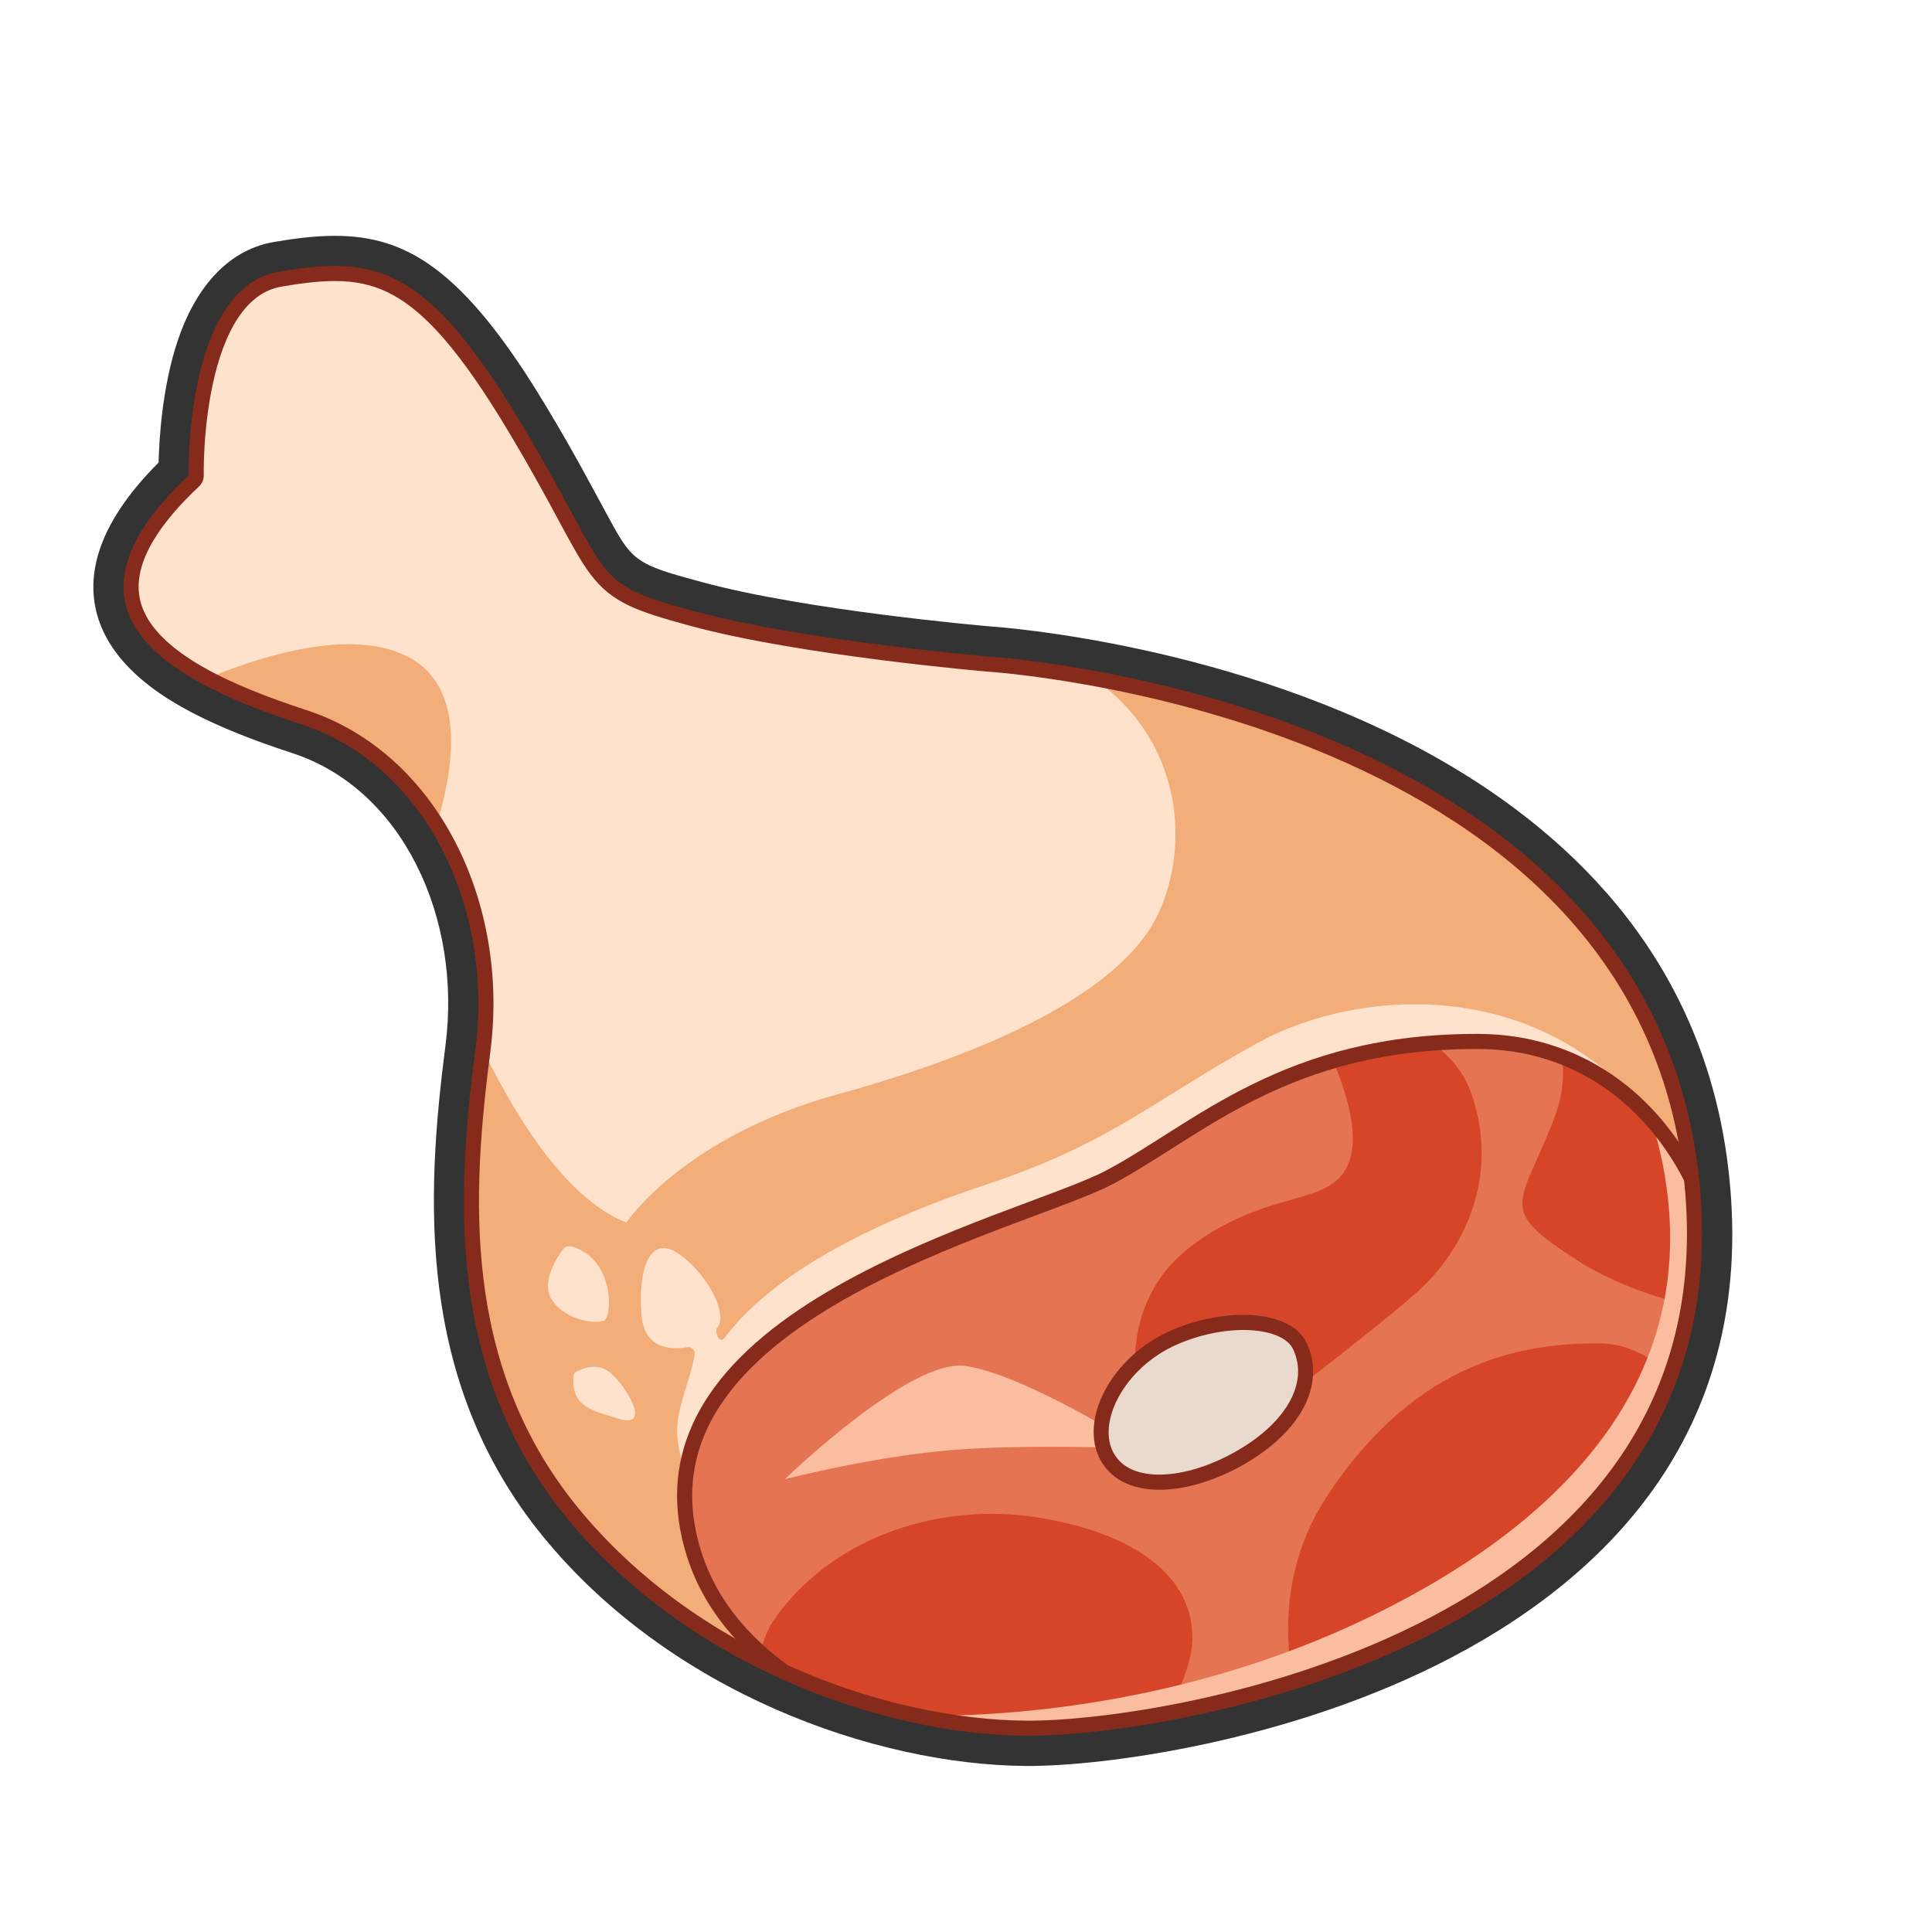
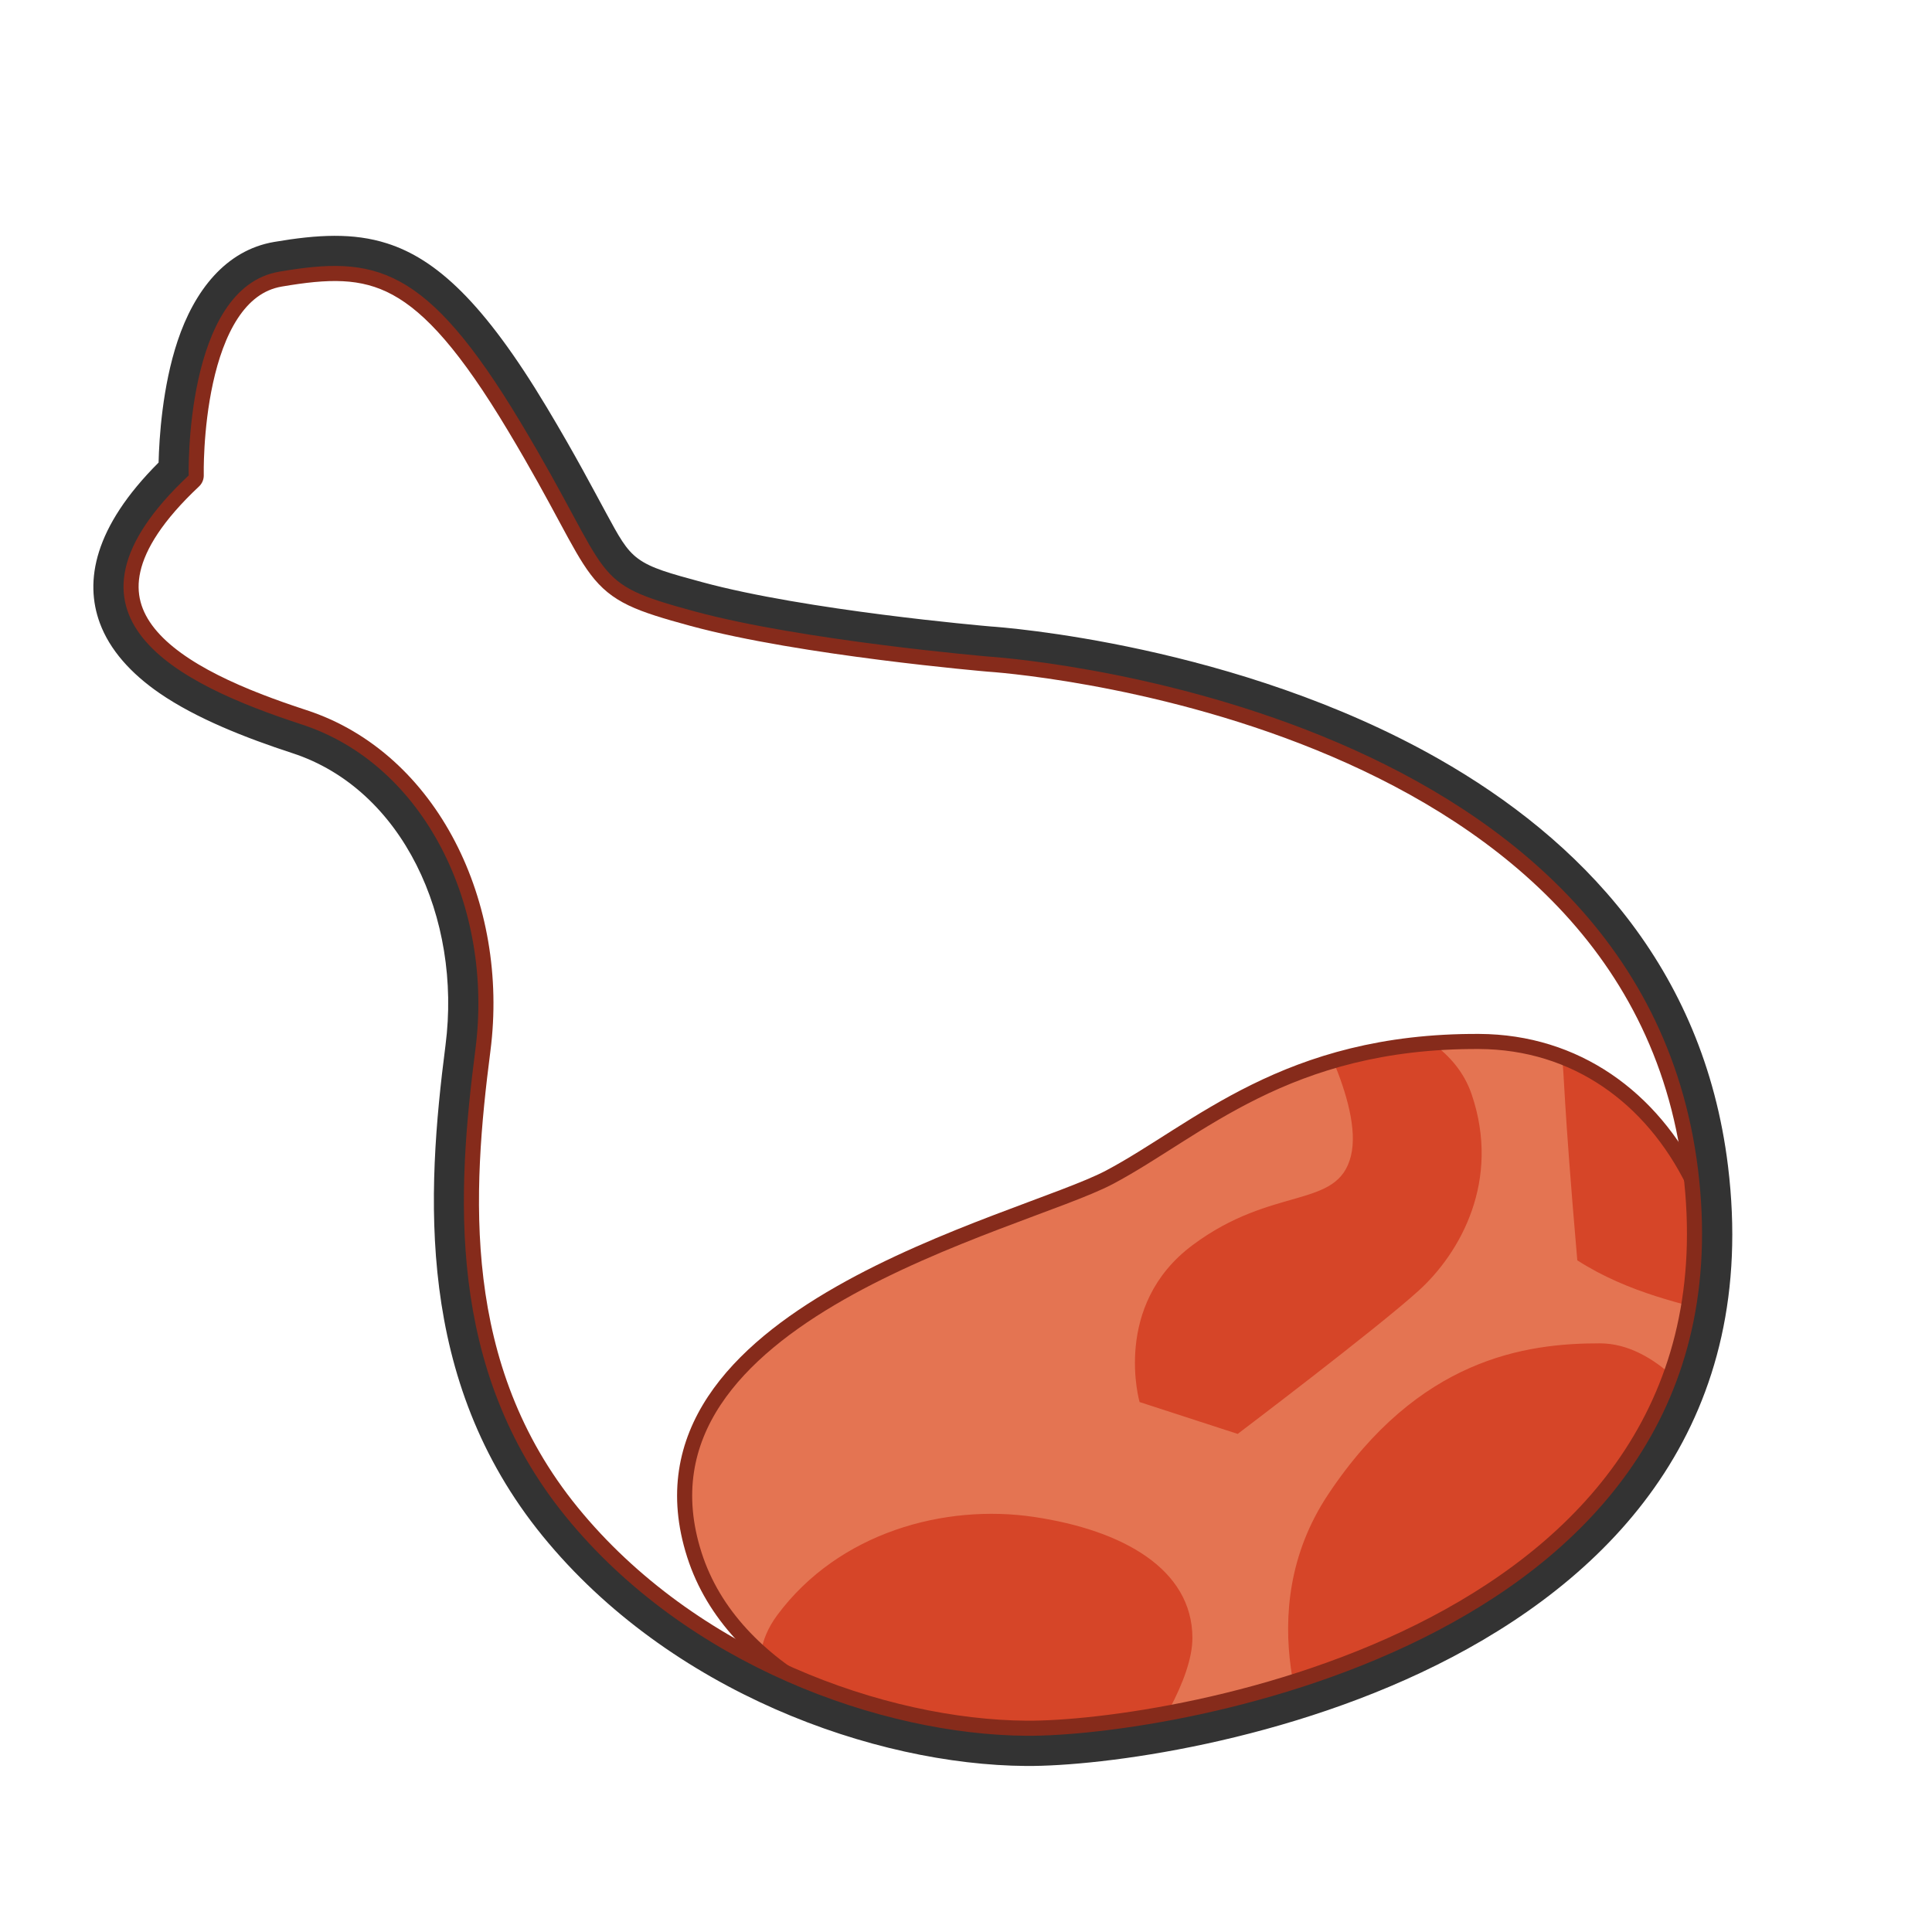
<svg xmlns="http://www.w3.org/2000/svg" width="100%" height="100%" viewBox="0 0 256 256" version="1.1" xml:space="preserve" style="fill-rule:evenodd;clip-rule:evenodd;stroke-linecap:round;stroke-linejoin:round;stroke-miterlimit:1.5;">
  <g>
-     <path d="M131,87C131,87 217.344,92.367 225,155C232.656,217.633 155.148,230.14 136,230C116.852,229.86 91.049,220.691 75,201C58.951,181.309 60.576,157.829 63,139C65.424,120.171 56.294,101.32 40,96C23.706,90.68 5.075,81.713 25,63C25,63 24.4,38.142 37,36C49.6,33.858 56.392,34.986 69,56C81.608,77.014 77.695,77.111 92,81C106.305,84.889 131,87 131,87Z" style="fill:rgb(255,226,203);" />
    <clipPath id="_clip1">
      <path d="M131,87C131,87 217.344,92.367 225,155C232.656,217.633 155.148,230.14 136,230C116.852,229.86 91.049,220.691 75,201C58.951,181.309 60.576,157.829 63,139C65.424,120.171 56.294,101.32 40,96C23.706,90.68 5.075,81.713 25,63C25,63 24.4,38.142 37,36C49.6,33.858 56.392,34.986 69,56C81.608,77.014 77.695,77.111 92,81C106.305,84.889 131,87 131,87Z" />
    </clipPath>
    <g clip-path="url(#_clip1)">
-       <path d="M90.941,195.066C90.455,198.424 90.742,202.06 92,206C93.822,211.708 97.425,216.366 102.115,220.168L100.33,220.947C90.934,216.234 82.031,209.627 75,201C58.951,181.309 60.576,157.829 63,139C63.069,138.465 63.128,137.93 63.178,137.394C67.957,147.57 74.849,158.795 83,162C83,162 90.46,150.662 111,145C131.54,139.338 147.761,131.592 153,122C157.623,113.537 157.765,97.405 142.813,88.504C166.733,92.547 219.115,106.854 225,155C225.157,156.286 225.279,157.551 225.365,158.796C224.216,156.081 222.814,153.559 221.182,151.277C221.124,151.185 221.063,151.093 221,151C205.326,128.016 179.232,131.343 167,137.999C153.209,145.504 147.34,151.419 131,156.846C109.185,164.092 100.203,171.741 96.014,177.26C95.268,178.243 94.687,176.37 95,176C96.704,173.988 93.269,168.25 89.718,166C86.167,163.75 84.535,167.908 85,174.194C85.352,178.954 89.184,178.837 91.027,178.512C91.263,178.467 91.508,178.521 91.704,178.662C91.899,178.803 92.028,179.018 92.06,179.257C91.859,181.817 89.644,186.473 89.718,189.648C89.77,191.894 90.37,193.771 90.941,195.066ZM75.974,182.414C75.984,182.138 76.135,181.886 76.374,181.746C77.231,181.305 79.305,180.449 81,182C83.184,183.999 86.315,189.307 82,188C77.832,186.737 75.803,186.21 75.974,182.414ZM75.706,165.156C75.293,165.044 74.854,165.197 74.599,165.541C73.705,166.754 71.792,169.81 73,172C74.542,174.796 78.724,175.541 80,175C81.227,174.48 81.395,166.719 75.706,165.156ZM26.316,90.35C34.955,86.68 46.599,83.222 54,87C62.076,91.122 60.101,102.506 57.456,110.519C53.42,103.709 47.461,98.436 40,96C35.307,94.468 30.421,92.633 26.316,90.35Z" style="fill:rgb(242,173,121);" />
      <path d="M168,237C168,237 102.187,237.907 92,206C81.813,174.093 135.315,162.182 147,156C158.685,149.818 170.378,137.87 196,138C221.622,138.13 236.181,167.511 225.53,198C214.879,228.489 168,237 168,237Z" style="fill:rgb(228,116,82);" />
      <clipPath id="_clip2">
        <path d="M168,237C168,237 102.187,237.907 92,206C81.813,174.093 135.315,162.182 147,156C158.685,149.818 170.378,137.87 196,138C221.622,138.13 236.181,167.511 225.53,198C214.879,228.489 168,237 168,237Z" />
      </clipPath>
      <g clip-path="url(#_clip2)">
-         <path d="M100.812,219.064C101.057,217.402 101.736,215.7 103,214C111.146,203.048 125.164,199.24 137,201C148.836,202.76 157.958,207.935 158,217C158.026,222.46 152.942,230.412 148.894,235.873C133.679,234.157 112.987,229.849 100.812,219.064ZM175.548,235.178C173.48,231.238 165.467,213.82 176,198C187.964,180.031 202.086,177.983 212,178C219.486,178.013 225.36,185.989 227.787,189.894C227.228,192.576 226.479,195.283 225.53,198C217.552,220.836 189.251,231.343 175.548,235.178ZM189.782,138.216C192.092,139.887 194.009,142.092 195,145C198.897,156.439 193.502,165.997 188,171C182.498,176.003 164,190 164,190L151,185.778C151,185.778 147.313,172.986 158,165C168.688,157.014 177.228,160.285 179,153.183C179.876,149.671 178.385,144.697 176.653,140.566C180.556,139.428 184.89,138.59 189.782,138.216ZM206.966,140.026C219.658,144.923 227.902,158.2 228.94,174.372C223.198,172.792 215.871,171.406 209,167C198.1,160.011 201.487,159.891 206,148C207.103,145.095 207.299,142.416 206.966,140.026Z" style="fill:rgb(214,69,40);" />
-         <path d="M218.817,148.32C228.862,159.565 232.322,178.557 225.53,198C214.879,228.489 168,237 168,237C168,237 138.076,237.412 115.457,227.897L114,227C114,227 147.695,230.785 182,214C207.247,201.647 228.778,180.935 218.817,148.32ZM148,190C148,190 135.34,182.165 128,181C120.66,179.835 104,196 104,196C104,196 116.927,192.656 128,192C139.073,191.344 153,192 153,192L148,190Z" style="fill:rgb(250,189,159);" />
+         <path d="M100.812,219.064C101.057,217.402 101.736,215.7 103,214C111.146,203.048 125.164,199.24 137,201C148.836,202.76 157.958,207.935 158,217C158.026,222.46 152.942,230.412 148.894,235.873C133.679,234.157 112.987,229.849 100.812,219.064ZM175.548,235.178C173.48,231.238 165.467,213.82 176,198C187.964,180.031 202.086,177.983 212,178C219.486,178.013 225.36,185.989 227.787,189.894C227.228,192.576 226.479,195.283 225.53,198C217.552,220.836 189.251,231.343 175.548,235.178ZM189.782,138.216C192.092,139.887 194.009,142.092 195,145C198.897,156.439 193.502,165.997 188,171C182.498,176.003 164,190 164,190L151,185.778C151,185.778 147.313,172.986 158,165C168.688,157.014 177.228,160.285 179,153.183C179.876,149.671 178.385,144.697 176.653,140.566C180.556,139.428 184.89,138.59 189.782,138.216ZM206.966,140.026C219.658,144.923 227.902,158.2 228.94,174.372C223.198,172.792 215.871,171.406 209,167C207.103,145.095 207.299,142.416 206.966,140.026Z" style="fill:rgb(214,69,40);" />
        <g transform="matrix(0.797,-0.46,0.469,0.812,-54.363,106.176)">
-           <path d="M158.942,177.533C167.229,178.457 174.398,183.162 174,187.5C173.471,193.272 167.464,196.924 158.633,196.924C149.802,196.924 142,193.295 142,187.5C142,181.705 150.167,176.555 158.942,177.533Z" style="fill:rgb(234,218,206);stroke:rgb(134,43,27);stroke-width:2.15px;" />
-         </g>
+           </g>
      </g>
      <path d="M168,237C168,237 102.187,237.907 92,206C81.813,174.093 135.315,162.182 147,156C158.685,149.818 170.378,137.87 196,138C221.622,138.13 236.181,167.511 225.53,198C214.879,228.489 168,237 168,237Z" style="fill:none;stroke:rgb(134,43,27);stroke-width:2px;" />
    </g>
    <path d="M131,87C131,87 217.344,92.367 225,155C232.656,217.633 155.148,230.14 136,230C116.852,229.86 91.049,220.691 75,201C58.951,181.309 60.576,157.829 63,139C65.424,120.171 56.294,101.32 40,96C23.706,90.68 5.075,81.713 25,63C25,63 24.4,38.142 37,36C49.6,33.858 56.392,34.986 69,56C81.608,77.014 77.695,77.111 92,81C106.305,84.889 131,87 131,87Z" style="fill:none;stroke:rgb(134,43,27);stroke-width:4px;" />
    <path d="M131.306,83.012C130.274,82.923 106.783,80.874 93.049,77.14C88.736,75.968 86.303,75.311 84.552,74.026C82.907,72.819 81.985,71.045 80.337,68.019C78.572,64.779 76.252,60.312 72.43,53.942C64.095,40.05 57.78,34.323 51.293,32.252C46.8,30.818 42.097,31.076 36.33,32.057C29.84,33.16 25.727,38.618 23.539,45.161C21.505,51.244 21.091,58.107 21.013,61.293C12.422,69.878 11.186,77.007 13.226,82.55C14.536,86.109 17.338,89.231 21.132,91.846C25.983,95.189 32.523,97.767 38.759,99.802C53.353,104.567 61.204,121.624 59.033,138.489C56.488,158.257 55.05,182.855 71.899,203.527C88.758,224.211 115.857,233.853 135.971,234C145.875,234.072 170.88,230.897 192.412,219.58C214.575,207.933 233.046,187.861 228.97,154.515C225.733,128.024 209.276,111.155 190.581,100.529C163.886,85.355 132.702,83.105 131.297,83.011L131.306,83.012ZM131,87C131,87 217.344,92.367 225,155C232.656,217.633 155.148,230.14 136,230C116.852,229.86 91.049,220.691 75,201C58.951,181.309 60.576,157.829 63,139C65.424,120.171 56.294,101.32 40,96C23.706,90.68 5.075,81.713 25,63C25,63 24.4,38.142 37,36C49.6,33.858 56.392,34.986 69,56C81.608,77.014 77.695,77.111 92,81C106.305,84.889 131,87 131,87Z" style="fill:rgb(51,51,51);" />
  </g>
</svg>